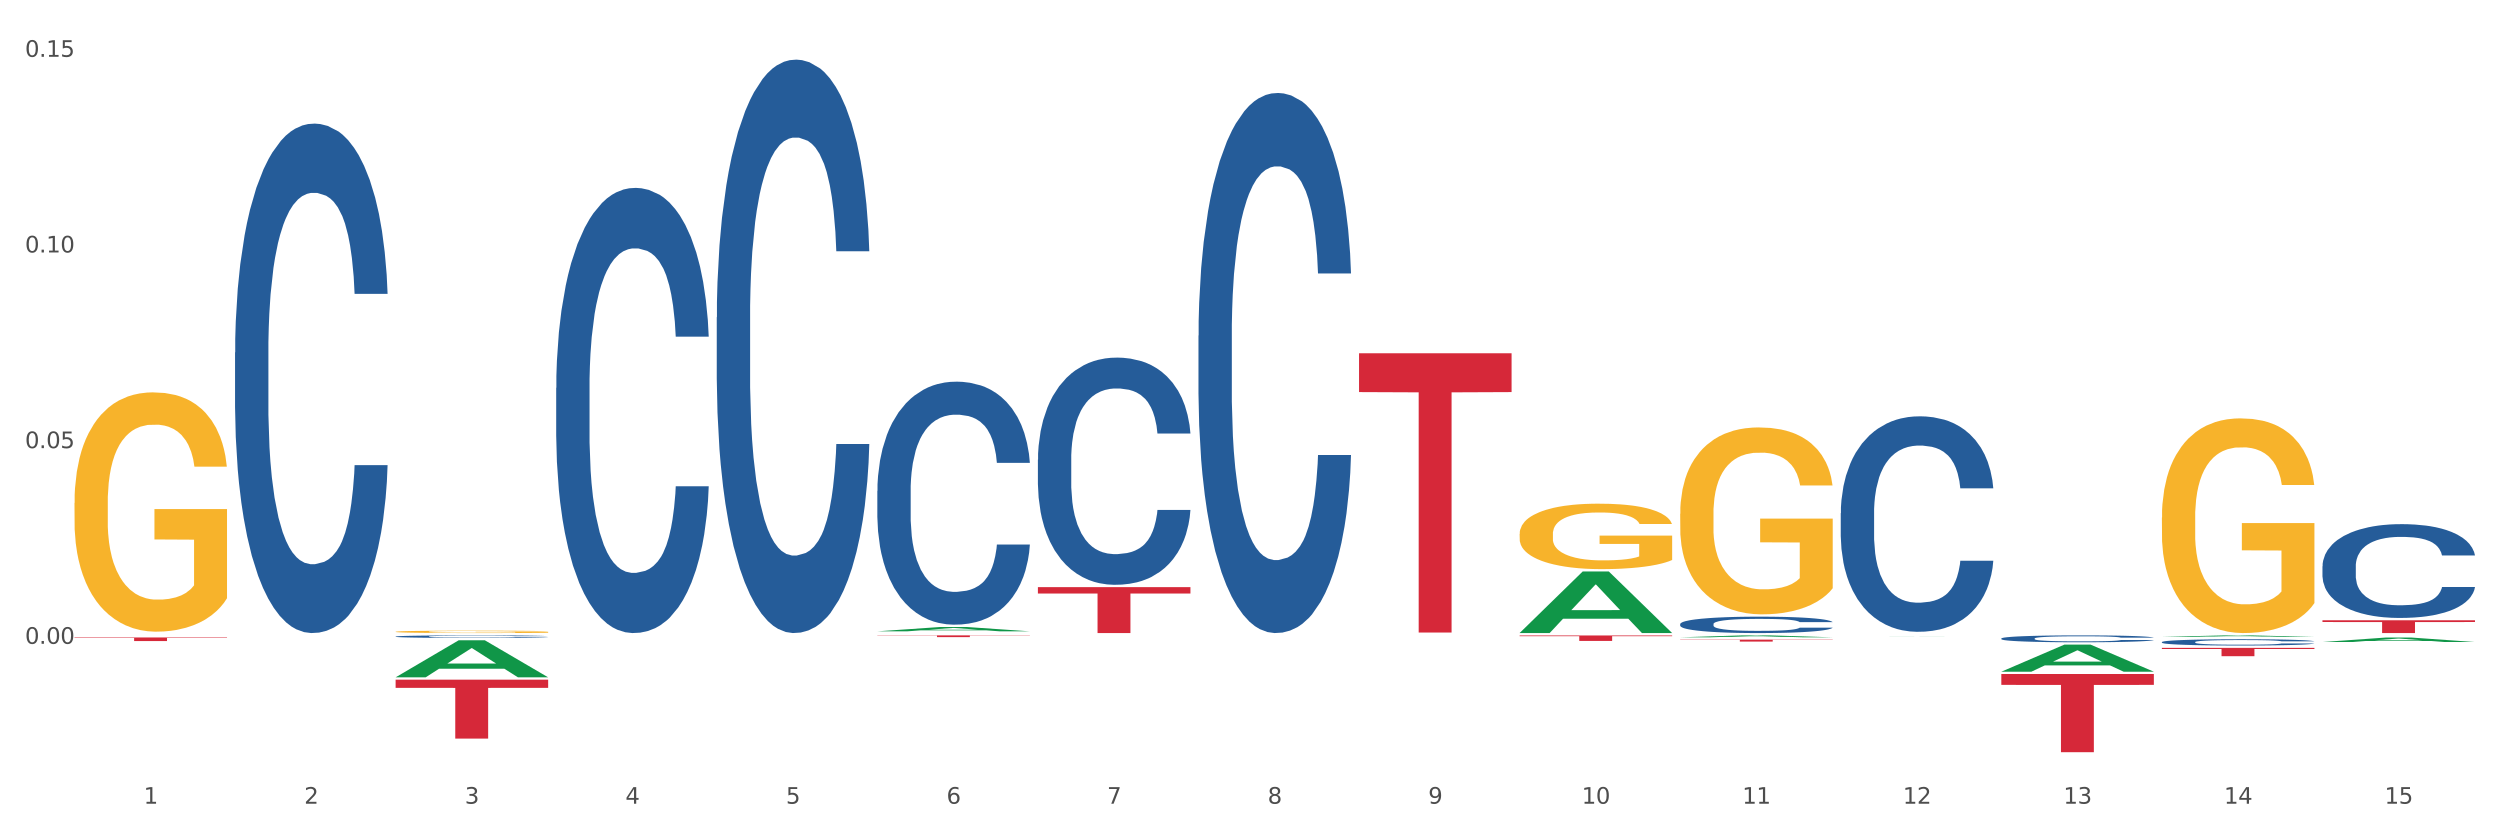
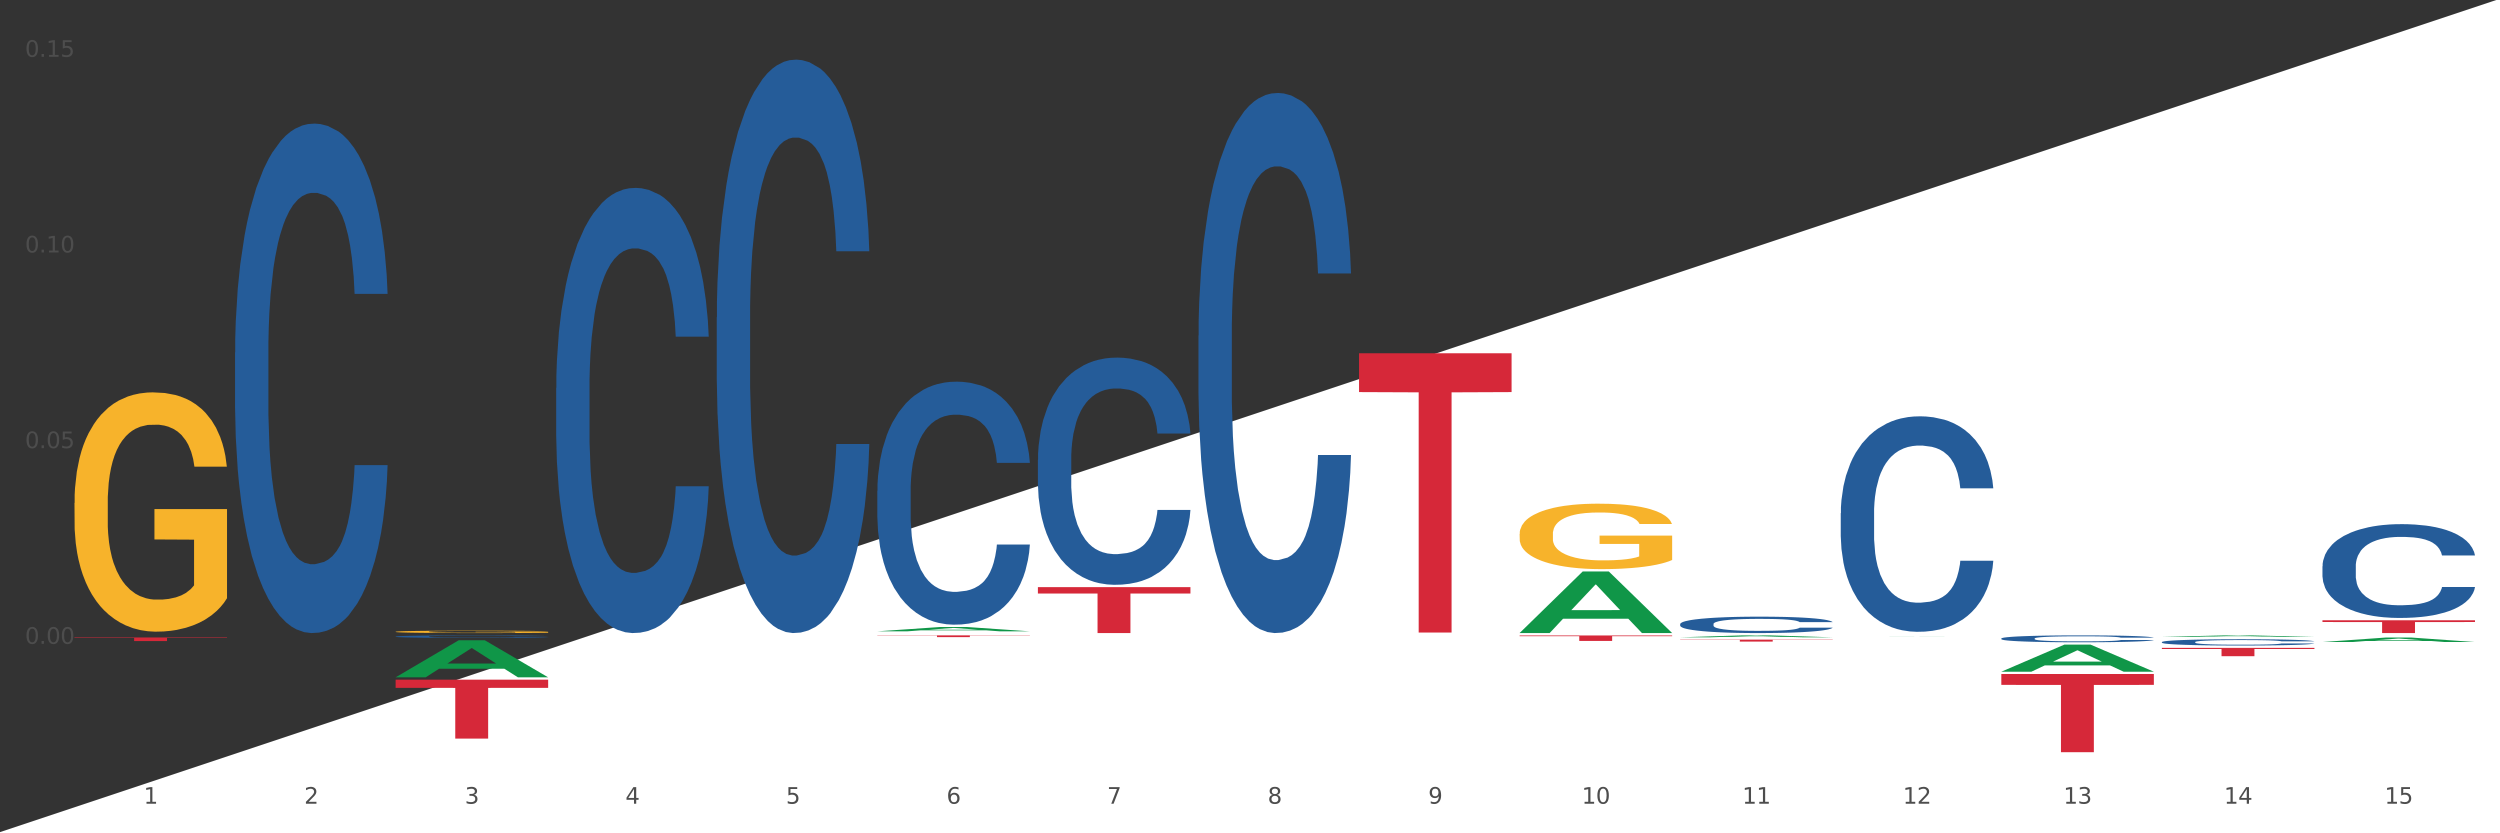
<svg xmlns="http://www.w3.org/2000/svg" xmlns:xlink="http://www.w3.org/1999/xlink" width="1080pt" height="360pt" viewBox="0 0 1080 360" version="1.1">
  <rect x="0" y="0" width="1080" height="360" fill="#333333" stroke="none" />
  <defs>
    <style type="text/css">*{stroke-linejoin: round; stroke-linecap: butt}</style>
  </defs>
  <g id="figure_1">
    <g id="patch_1">
-       <path d="M 0 360  L 1080 360  L 1080 0  L 0 0  z " style="fill: #ffffff; stroke: #ffffff; stroke-linejoin: miter" />
+       <path d="M 0 360  L 1080 360  L 1080 0  z " style="fill: #ffffff; stroke: #ffffff; stroke-linejoin: miter" />
    </g>
    <g id="axes_1">
      <g id="matplotlib.axis_1">
        <g id="xtick_1">
          <g id="text_1">
            <g style="fill: #4d4d4d" transform="translate(62.07 347.204) scale(0.096 -0.096)">
              <defs>
                <path id="DejaVuSans-31" d="M 794 531  L 1825 531  L 1825 4091  L 703 3866  L 703 4441  L 1819 4666  L 2450 4666  L 2450 531  L 3481 531  L 3481 0  L 794 0  L 794 531  z " transform="scale(0.016)" />
              </defs>
              <use xlink:href="#DejaVuSans-31" />
            </g>
          </g>
        </g>
        <g id="xtick_2">
          <g id="text_2">
            <g style="fill: #4d4d4d" transform="translate(131.436 347.204) scale(0.096 -0.096)">
              <defs>
                <path id="DejaVuSans-32" d="M 1228 531  L 3431 531  L 3431 0  L 469 0  L 469 531  Q 828 903 1448 1529  Q 2069 2156 2228 2338  Q 2531 2678 2651 2914  Q 2772 3150 2772 3378  Q 2772 3750 2511 3984  Q 2250 4219 1831 4219  Q 1534 4219 1204 4116  Q 875 4013 500 3803  L 500 4441  Q 881 4594 1212 4672  Q 1544 4750 1819 4750  Q 2544 4750 2975 4387  Q 3406 4025 3406 3419  Q 3406 3131 3298 2873  Q 3191 2616 2906 2266  Q 2828 2175 2409 1742  Q 1991 1309 1228 531  z " transform="scale(0.016)" />
              </defs>
              <use xlink:href="#DejaVuSans-32" />
            </g>
          </g>
        </g>
        <g id="xtick_3">
          <g id="text_3">
            <g style="fill: #4d4d4d" transform="translate(200.802 347.204) scale(0.096 -0.096)">
              <defs>
                <path id="DejaVuSans-33" d="M 2597 2516  Q 3050 2419 3304 2112  Q 3559 1806 3559 1356  Q 3559 666 3084 287  Q 2609 -91 1734 -91  Q 1441 -91 1130 -33  Q 819 25 488 141  L 488 750  Q 750 597 1062 519  Q 1375 441 1716 441  Q 2309 441 2620 675  Q 2931 909 2931 1356  Q 2931 1769 2642 2001  Q 2353 2234 1838 2234  L 1294 2234  L 1294 2753  L 1863 2753  Q 2328 2753 2575 2939  Q 2822 3125 2822 3475  Q 2822 3834 2567 4026  Q 2313 4219 1838 4219  Q 1578 4219 1281 4162  Q 984 4106 628 3988  L 628 4550  Q 988 4650 1302 4700  Q 1616 4750 1894 4750  Q 2613 4750 3031 4423  Q 3450 4097 3450 3541  Q 3450 3153 3228 2886  Q 3006 2619 2597 2516  z " transform="scale(0.016)" />
              </defs>
              <use xlink:href="#DejaVuSans-33" />
            </g>
          </g>
        </g>
        <g id="xtick_4">
          <g id="text_4">
            <g style="fill: #4d4d4d" transform="translate(270.169 347.204) scale(0.096 -0.096)">
              <defs>
                <path id="DejaVuSans-34" d="M 2419 4116  L 825 1625  L 2419 1625  L 2419 4116  z M 2253 4666  L 3047 4666  L 3047 1625  L 3713 1625  L 3713 1100  L 3047 1100  L 3047 0  L 2419 0  L 2419 1100  L 313 1100  L 313 1709  L 2253 4666  z " transform="scale(0.016)" />
              </defs>
              <use xlink:href="#DejaVuSans-34" />
            </g>
          </g>
        </g>
        <g id="xtick_5">
          <g id="text_5">
            <g style="fill: #4d4d4d" transform="translate(339.535 347.204) scale(0.096 -0.096)">
              <defs>
                <path id="DejaVuSans-35" d="M 691 4666  L 3169 4666  L 3169 4134  L 1269 4134  L 1269 2991  Q 1406 3038 1543 3061  Q 1681 3084 1819 3084  Q 2600 3084 3056 2656  Q 3513 2228 3513 1497  Q 3513 744 3044 326  Q 2575 -91 1722 -91  Q 1428 -91 1123 -41  Q 819 9 494 109  L 494 744  Q 775 591 1075 516  Q 1375 441 1709 441  Q 2250 441 2565 725  Q 2881 1009 2881 1497  Q 2881 1984 2565 2268  Q 2250 2553 1709 2553  Q 1456 2553 1204 2497  Q 953 2441 691 2322  L 691 4666  z " transform="scale(0.016)" />
              </defs>
              <use xlink:href="#DejaVuSans-35" />
            </g>
          </g>
        </g>
        <g id="xtick_6">
          <g id="text_6">
            <g style="fill: #4d4d4d" transform="translate(408.901 347.204) scale(0.096 -0.096)">
              <defs>
                <path id="DejaVuSans-36" d="M 2113 2584  Q 1688 2584 1439 2293  Q 1191 2003 1191 1497  Q 1191 994 1439 701  Q 1688 409 2113 409  Q 2538 409 2786 701  Q 3034 994 3034 1497  Q 3034 2003 2786 2293  Q 2538 2584 2113 2584  z M 3366 4563  L 3366 3988  Q 3128 4100 2886 4159  Q 2644 4219 2406 4219  Q 1781 4219 1451 3797  Q 1122 3375 1075 2522  Q 1259 2794 1537 2939  Q 1816 3084 2150 3084  Q 2853 3084 3261 2657  Q 3669 2231 3669 1497  Q 3669 778 3244 343  Q 2819 -91 2113 -91  Q 1303 -91 875 529  Q 447 1150 447 2328  Q 447 3434 972 4092  Q 1497 4750 2381 4750  Q 2619 4750 2861 4703  Q 3103 4656 3366 4563  z " transform="scale(0.016)" />
              </defs>
              <use xlink:href="#DejaVuSans-36" />
            </g>
          </g>
        </g>
        <g id="xtick_7">
          <g id="text_7">
            <g style="fill: #4d4d4d" transform="translate(478.267 347.204) scale(0.096 -0.096)">
              <defs>
                <path id="DejaVuSans-37" d="M 525 4666  L 3525 4666  L 3525 4397  L 1831 0  L 1172 0  L 2766 4134  L 525 4134  L 525 4666  z " transform="scale(0.016)" />
              </defs>
              <use xlink:href="#DejaVuSans-37" />
            </g>
          </g>
        </g>
        <g id="xtick_8">
          <g id="text_8">
            <g style="fill: #4d4d4d" transform="translate(547.634 347.204) scale(0.096 -0.096)">
              <defs>
                <path id="DejaVuSans-38" d="M 2034 2216  Q 1584 2216 1326 1975  Q 1069 1734 1069 1313  Q 1069 891 1326 650  Q 1584 409 2034 409  Q 2484 409 2743 651  Q 3003 894 3003 1313  Q 3003 1734 2745 1975  Q 2488 2216 2034 2216  z M 1403 2484  Q 997 2584 770 2862  Q 544 3141 544 3541  Q 544 4100 942 4425  Q 1341 4750 2034 4750  Q 2731 4750 3128 4425  Q 3525 4100 3525 3541  Q 3525 3141 3298 2862  Q 3072 2584 2669 2484  Q 3125 2378 3379 2068  Q 3634 1759 3634 1313  Q 3634 634 3220 271  Q 2806 -91 2034 -91  Q 1263 -91 848 271  Q 434 634 434 1313  Q 434 1759 690 2068  Q 947 2378 1403 2484  z M 1172 3481  Q 1172 3119 1398 2916  Q 1625 2713 2034 2713  Q 2441 2713 2670 2916  Q 2900 3119 2900 3481  Q 2900 3844 2670 4047  Q 2441 4250 2034 4250  Q 1625 4250 1398 4047  Q 1172 3844 1172 3481  z " transform="scale(0.016)" />
              </defs>
              <use xlink:href="#DejaVuSans-38" />
            </g>
          </g>
        </g>
        <g id="xtick_9">
          <g id="text_9">
            <g style="fill: #4d4d4d" transform="translate(617 347.204) scale(0.096 -0.096)">
              <defs>
                <path id="DejaVuSans-39" d="M 703 97  L 703 672  Q 941 559 1184 500  Q 1428 441 1663 441  Q 2288 441 2617 861  Q 2947 1281 2994 2138  Q 2813 1869 2534 1725  Q 2256 1581 1919 1581  Q 1219 1581 811 2004  Q 403 2428 403 3163  Q 403 3881 828 4315  Q 1253 4750 1959 4750  Q 2769 4750 3195 4129  Q 3622 3509 3622 2328  Q 3622 1225 3098 567  Q 2575 -91 1691 -91  Q 1453 -91 1209 -44  Q 966 3 703 97  z M 1959 2075  Q 2384 2075 2632 2365  Q 2881 2656 2881 3163  Q 2881 3666 2632 3958  Q 2384 4250 1959 4250  Q 1534 4250 1286 3958  Q 1038 3666 1038 3163  Q 1038 2656 1286 2365  Q 1534 2075 1959 2075  z " transform="scale(0.016)" />
              </defs>
              <use xlink:href="#DejaVuSans-39" />
            </g>
          </g>
        </g>
        <g id="xtick_10">
          <g id="text_10">
            <g style="fill: #4d4d4d" transform="translate(683.312 347.204) scale(0.096 -0.096)">
              <defs>
                <path id="DejaVuSans-30" d="M 2034 4250  Q 1547 4250 1301 3770  Q 1056 3291 1056 2328  Q 1056 1369 1301 889  Q 1547 409 2034 409  Q 2525 409 2770 889  Q 3016 1369 3016 2328  Q 3016 3291 2770 3770  Q 2525 4250 2034 4250  z M 2034 4750  Q 2819 4750 3233 4129  Q 3647 3509 3647 2328  Q 3647 1150 3233 529  Q 2819 -91 2034 -91  Q 1250 -91 836 529  Q 422 1150 422 2328  Q 422 3509 836 4129  Q 1250 4750 2034 4750  z " transform="scale(0.016)" />
              </defs>
              <use xlink:href="#DejaVuSans-31" />
              <use xlink:href="#DejaVuSans-30" transform="translate(63.623 0)" />
            </g>
          </g>
        </g>
        <g id="xtick_11">
          <g id="text_11">
            <g style="fill: #4d4d4d" transform="translate(752.678 347.204) scale(0.096 -0.096)">
              <use xlink:href="#DejaVuSans-31" />
              <use xlink:href="#DejaVuSans-31" transform="translate(63.623 0)" />
            </g>
          </g>
        </g>
        <g id="xtick_12">
          <g id="text_12">
            <g style="fill: #4d4d4d" transform="translate(822.044 347.204) scale(0.096 -0.096)">
              <use xlink:href="#DejaVuSans-31" />
              <use xlink:href="#DejaVuSans-32" transform="translate(63.623 0)" />
            </g>
          </g>
        </g>
        <g id="xtick_13">
          <g id="text_13">
            <g style="fill: #4d4d4d" transform="translate(891.411 347.204) scale(0.096 -0.096)">
              <use xlink:href="#DejaVuSans-31" />
              <use xlink:href="#DejaVuSans-33" transform="translate(63.623 0)" />
            </g>
          </g>
        </g>
        <g id="xtick_14">
          <g id="text_14">
            <g style="fill: #4d4d4d" transform="translate(960.777 347.204) scale(0.096 -0.096)">
              <use xlink:href="#DejaVuSans-31" />
              <use xlink:href="#DejaVuSans-34" transform="translate(63.623 0)" />
            </g>
          </g>
        </g>
        <g id="xtick_15">
          <g id="text_15">
            <g style="fill: #4d4d4d" transform="translate(1030.143 347.204) scale(0.096 -0.096)">
              <use xlink:href="#DejaVuSans-31" />
              <use xlink:href="#DejaVuSans-35" transform="translate(63.623 0)" />
            </g>
          </g>
        </g>
        <g id="xtick_16" />
        <g id="xtick_17" />
        <g id="xtick_18" />
        <g id="xtick_19" />
        <g id="xtick_20" />
        <g id="xtick_21" />
        <g id="xtick_22" />
        <g id="xtick_23" />
        <g id="xtick_24" />
        <g id="xtick_25" />
        <g id="xtick_26" />
        <g id="xtick_27" />
        <g id="xtick_28" />
        <g id="xtick_29" />
      </g>
      <g id="matplotlib.axis_2">
        <g id="ytick_1">
          <g id="text_16">
            <g style="fill: #4d4d4d" transform="translate(10.8 278.125) scale(0.096 -0.096)">
              <defs>
                <path id="DejaVuSans-2e" d="M 684 794  L 1344 794  L 1344 0  L 684 0  L 684 794  z " transform="scale(0.016)" />
              </defs>
              <use xlink:href="#DejaVuSans-30" />
              <use xlink:href="#DejaVuSans-2e" transform="translate(63.623 0)" />
              <use xlink:href="#DejaVuSans-30" transform="translate(95.41 0)" />
              <use xlink:href="#DejaVuSans-30" transform="translate(159.033 0)" />
            </g>
          </g>
        </g>
        <g id="ytick_2">
          <g id="text_17">
            <g style="fill: #4d4d4d" transform="translate(10.8 193.599) scale(0.096 -0.096)">
              <use xlink:href="#DejaVuSans-30" />
              <use xlink:href="#DejaVuSans-2e" transform="translate(63.623 0)" />
              <use xlink:href="#DejaVuSans-30" transform="translate(95.41 0)" />
              <use xlink:href="#DejaVuSans-35" transform="translate(159.033 0)" />
            </g>
          </g>
        </g>
        <g id="ytick_3">
          <g id="text_18">
            <g style="fill: #4d4d4d" transform="translate(10.8 109.073) scale(0.096 -0.096)">
              <use xlink:href="#DejaVuSans-30" />
              <use xlink:href="#DejaVuSans-2e" transform="translate(63.623 0)" />
              <use xlink:href="#DejaVuSans-31" transform="translate(95.41 0)" />
              <use xlink:href="#DejaVuSans-30" transform="translate(159.033 0)" />
            </g>
          </g>
        </g>
        <g id="ytick_4">
          <g id="text_19">
            <g style="fill: #4d4d4d" transform="translate(10.8 24.546) scale(0.096 -0.096)">
              <use xlink:href="#DejaVuSans-30" />
              <use xlink:href="#DejaVuSans-2e" transform="translate(63.623 0)" />
              <use xlink:href="#DejaVuSans-31" transform="translate(95.41 0)" />
              <use xlink:href="#DejaVuSans-35" transform="translate(159.033 0)" />
            </g>
          </g>
        </g>
        <g id="ytick_5" />
        <g id="ytick_6" />
        <g id="ytick_7" />
        <g id="ytick_8" />
      </g>
      <g id="PolyCollection_1">
        <path d="M 170.907 292.584  L 170.975 292.569  L 198.15 276.601  L 209.427 276.586  L 236.805 292.614  L 223.762 292.614  L 217.851 288.882  L 189.794 288.882  L 189.59 288.942  L 183.883 292.614  L 170.907 292.614  L 170.907 292.584  L 193.326 286.655  L 214.319 286.64  L 203.924 280.003  L 203.788 279.972  L 203.653 280.018  L 193.258 286.64  L 193.326 286.655  L 170.907 292.584  z " clip-path="url(#p4935e156dd)" style="fill: #109648" />
        <path d="M 240.274 167.576  L 240.352 167.401  L 240.352 162.483  L 240.585 155.809  L 241.442 143.515  L 242.533 134.206  L 244.402 123.317  L 245.415 118.751  L 246.739 113.657  L 249.465 105.403  L 252.581 98.377  L 254.762 94.513  L 256.398 92.055  L 260.059 87.664  L 262.162 85.732  L 264.343 84.151  L 266.212 83.097  L 269.328 81.868  L 271.821 81.341  L 274.703 81.165  L 277.117 81.341  L 280.311 82.043  L 284.985 84.151  L 286.776 85.38  L 289.191 87.488  L 291.683 90.298  L 293.709 93.108  L 296.045 97.148  L 298.46 102.417  L 300.797 109.091  L 302.433 115.238  L 303.757 121.736  L 304.925 129.64  L 305.782 138.246  L 306.172 145.447  L 291.917 145.447  L 291.528 138.948  L 290.749 131.923  L 289.97 127.181  L 289.113 123.317  L 287.789 118.926  L 286.62 116.116  L 284.673 112.779  L 282.881 110.672  L 281.401 109.442  L 279.61 108.388  L 275.793 107.335  L 273.067 107.335  L 271.353 107.686  L 269.25 108.564  L 267.458 109.793  L 265.355 111.901  L 263.72 114.184  L 262.084 117.17  L 261.149 119.278  L 259.747 123.141  L 258.812 126.303  L 257.566 131.747  L 256.865 135.611  L 255.619 145.622  L 255.073 152.999  L 254.84 158.092  L 254.684 163.713  L 254.684 191.111  L 255.151 203.405  L 255.541 208.674  L 256.164 214.646  L 257.332 222.374  L 259.046 229.926  L 260.838 235.37  L 262.318 238.708  L 263.72 241.166  L 265.122 243.098  L 266.835 244.855  L 268.237 245.908  L 270.341 246.962  L 272.833 247.489  L 274.78 247.489  L 278.753 246.611  L 280.545 245.733  L 282.258 244.503  L 284.128 242.571  L 285.608 240.464  L 286.465 238.883  L 287.867 235.546  L 288.957 232.033  L 289.892 227.994  L 290.515 224.481  L 291.216 219.212  L 291.761 213.241  L 291.917 210.079  L 306.172 210.079  L 305.86 216.402  L 305.315 222.549  L 304.224 230.804  L 303.367 235.546  L 302.043 241.342  L 300.641 246.26  L 298.694 251.704  L 296.902 255.744  L 295.033 259.256  L 293.008 262.418  L 289.347 266.809  L 288.022 268.038  L 285.218 270.146  L 283.037 271.375  L 279.844 272.605  L 276.572 273.307  L 273.145 273.483  L 270.107 273.131  L 266.757 272.078  L 264.654 271.024  L 262.318 269.443  L 259.591 266.984  L 257.021 263.999  L 254.606 260.486  L 252.347 256.446  L 250.244 251.88  L 247.518 244.328  L 245.493 236.951  L 244.013 230.102  L 243 224.306  L 241.987 216.929  L 241.442 211.836  L 240.585 199.541  L 240.274 188.125  L 240.274 167.576  z " clip-path="url(#p4935e156dd)" style="fill: #255c99" />
        <path d="M 309.64 137.065  L 309.718 136.839  L 309.718 130.505  L 309.951 121.908  L 310.808 106.072  L 311.899 94.081  L 313.768 80.055  L 314.781 74.173  L 316.105 67.612  L 318.831 56.979  L 321.947 47.93  L 324.128 42.953  L 325.764 39.786  L 329.425 34.13  L 331.528 31.642  L 333.709 29.605  L 335.578 28.248  L 338.694 26.664  L 341.187 25.986  L 344.069 25.759  L 346.484 25.986  L 349.677 26.891  L 354.351 29.605  L 356.142 31.189  L 358.557 33.904  L 361.05 37.524  L 363.075 41.143  L 365.412 46.347  L 367.826 53.133  L 370.163 61.73  L 371.799 69.648  L 373.123 78.019  L 374.291 88.199  L 375.148 99.285  L 375.538 108.56  L 361.283 108.56  L 360.894 100.19  L 360.115 91.14  L 359.336 85.032  L 358.479 80.055  L 357.155 74.399  L 355.987 70.78  L 354.039 66.481  L 352.248 63.766  L 350.768 62.183  L 348.976 60.825  L 345.159 59.468  L 342.433 59.468  L 340.719 59.92  L 338.616 61.052  L 336.825 62.635  L 334.722 65.35  L 333.086 68.291  L 331.45 72.137  L 330.515 74.852  L 329.113 79.829  L 328.179 83.901  L 326.932 90.914  L 326.231 95.891  L 324.985 108.786  L 324.44 118.288  L 324.206 124.849  L 324.05 132.088  L 324.05 167.38  L 324.518 183.216  L 324.907 190.003  L 325.53 197.695  L 326.699 207.649  L 328.412 217.377  L 330.204 224.391  L 331.684 228.689  L 333.086 231.856  L 334.488 234.345  L 336.202 236.607  L 337.604 237.964  L 339.707 239.322  L 342.199 240  L 344.147 240  L 348.119 238.869  L 349.911 237.738  L 351.624 236.155  L 353.494 233.666  L 354.974 230.951  L 355.831 228.915  L 357.233 224.617  L 358.323 220.092  L 359.258 214.889  L 359.881 210.364  L 360.582 203.577  L 361.127 195.885  L 361.283 191.813  L 375.538 191.813  L 375.226 199.958  L 374.681 207.876  L 373.59 218.509  L 372.734 224.617  L 371.409 232.082  L 370.007 238.417  L 368.06 245.43  L 366.268 250.633  L 364.399 255.158  L 362.374 259.23  L 358.713 264.886  L 357.389 266.47  L 354.584 269.184  L 352.403 270.768  L 349.21 272.352  L 345.938 273.256  L 342.511 273.483  L 339.473 273.03  L 336.124 271.673  L 334.021 270.315  L 331.684 268.279  L 328.957 265.112  L 326.387 261.266  L 323.972 256.742  L 321.713 251.538  L 319.61 245.656  L 316.884 235.928  L 314.859 226.427  L 313.379 217.604  L 312.366 210.138  L 311.354 200.636  L 310.808 194.076  L 309.951 178.239  L 309.64 163.534  L 309.64 137.065  z " clip-path="url(#p4935e156dd)" style="fill: #255c99" />
        <path d="M 32.175 217.271  L 32.253 217.177  L 32.253 213.778  L 32.408 210.851  L 33.186 203.77  L 34.353 197.916  L 35.209 194.8  L 36.065 192.251  L 37.076 189.701  L 38.321 187.058  L 40.578 183.187  L 41.978 181.204  L 43.69 179.127  L 46.802 176.105  L 49.058 174.406  L 51.392 172.99  L 55.204 171.29  L 57.694 170.535  L 60.339 169.968  L 63.529 169.59  L 65.941 169.496  L 71.231 169.779  L 75.744 170.629  L 77.922 171.29  L 80.723 172.423  L 82.201 173.178  L 84.613 174.689  L 87.103 176.672  L 88.815 178.371  L 91.382 181.582  L 93.327 184.792  L 95.116 188.757  L 96.05 191.495  L 96.75 194.045  L 97.373 196.972  L 97.995 201.598  L 83.991 201.598  L 83.446 198.294  L 82.59 195.178  L 81.346 192.156  L 80.256 190.268  L 78.389 187.908  L 76.677 186.397  L 74.888 185.264  L 72.71 184.32  L 70.998 183.848  L 68.586 183.47  L 63.84 183.564  L 60.65 184.32  L 58.472 185.264  L 57.071 186.114  L 55.827 187.058  L 54.426 188.38  L 52.792 190.362  L 51.625 192.156  L 50.458 194.422  L 49.525 196.688  L 48.669 199.332  L 47.969 202.165  L 47.424 205.092  L 46.957 208.679  L 46.568 214.628  L 46.568 227.563  L 46.724 230.49  L 47.113 234.361  L 47.58 237.288  L 48.358 240.782  L 49.058 243.142  L 50.381 246.541  L 51.859 249.374  L 53.026 251.167  L 54.193 252.678  L 56.216 254.755  L 58.472 256.455  L 60.417 257.493  L 63.062 258.438  L 64.852 258.815  L 66.408 259.004  L 70.22 259.004  L 72.943 258.721  L 75.977 258.06  L 78.311 257.21  L 80.256 256.172  L 82.435 254.472  L 83.835 252.867  L 83.835 233.134  L 66.719 233.039  L 66.719 219.915  L 98.073 219.915  L 98.073 258.438  L 96.75 260.42  L 95.272 262.214  L 93.716 263.819  L 91.382 265.802  L 88.581 267.691  L 86.091 269.012  L 83.446 270.145  L 80.334 271.184  L 76.288 272.128  L 73.799 272.506  L 70.687 272.789  L 67.03 272.884  L 63.84 272.695  L 60.728 272.223  L 57.461 271.373  L 54.271 270.145  L 51.859 268.918  L 49.447 267.407  L 46.879 265.425  L 44.857 263.536  L 43.301 261.837  L 41.589 259.665  L 39.722 256.833  L 38.321 254.283  L 37.076 251.64  L 35.754 248.241  L 34.82 245.314  L 33.887 241.631  L 33.342 238.893  L 32.72 234.644  L 32.253 228.696  L 32.175 217.271  z " clip-path="url(#p4935e156dd)" style="fill: #f7b32b" />
        <path d="M 448.372 198.586  L 448.45 198.496  L 448.45 195.986  L 448.684 192.58  L 449.541 186.305  L 450.631 181.554  L 452.501 175.996  L 453.513 173.666  L 454.837 171.066  L 457.564 166.853  L 460.679 163.267  L 462.861 161.295  L 464.496 160.04  L 468.157 157.799  L 470.26 156.813  L 472.441 156.006  L 474.311 155.468  L 477.427 154.841  L 479.919 154.572  L 482.801 154.482  L 485.216 154.572  L 488.41 154.931  L 493.083 156.006  L 494.875 156.634  L 497.289 157.709  L 499.782 159.144  L 501.807 160.578  L 504.144 162.64  L 506.559 165.329  L 508.896 168.735  L 510.531 171.873  L 511.856 175.19  L 513.024 179.223  L 513.881 183.616  L 514.27 187.291  L 500.016 187.291  L 499.626 183.974  L 498.847 180.389  L 498.068 177.968  L 497.212 175.996  L 495.887 173.755  L 494.719 172.321  L 492.772 170.618  L 490.98 169.542  L 489.5 168.915  L 487.709 168.377  L 483.892 167.839  L 481.165 167.839  L 479.452 168.018  L 477.349 168.466  L 475.557 169.094  L 473.454 170.17  L 471.818 171.335  L 470.183 172.859  L 469.248 173.935  L 467.846 175.907  L 466.911 177.52  L 465.665 180.299  L 464.964 182.271  L 463.717 187.381  L 463.172 191.146  L 462.938 193.745  L 462.783 196.614  L 462.783 210.598  L 463.25 216.873  L 463.639 219.562  L 464.263 222.61  L 465.431 226.554  L 467.145 230.409  L 468.936 233.187  L 470.416 234.891  L 471.818 236.146  L 473.22 237.132  L 474.934 238.028  L 476.336 238.566  L 478.439 239.104  L 480.932 239.373  L 482.879 239.373  L 486.852 238.925  L 488.643 238.476  L 490.357 237.849  L 492.226 236.863  L 493.706 235.787  L 494.563 234.98  L 495.965 233.277  L 497.056 231.484  L 497.99 229.423  L 498.614 227.63  L 499.315 224.94  L 499.86 221.893  L 500.016 220.279  L 514.27 220.279  L 513.959 223.506  L 513.413 226.644  L 512.323 230.857  L 511.466 233.277  L 510.142 236.235  L 508.74 238.745  L 506.792 241.524  L 505.001 243.586  L 503.131 245.379  L 501.106 246.992  L 497.445 249.233  L 496.121 249.861  L 493.317 250.936  L 491.136 251.564  L 487.942 252.191  L 484.671 252.55  L 481.243 252.64  L 478.206 252.46  L 474.856 251.923  L 472.753 251.385  L 470.416 250.578  L 467.69 249.323  L 465.119 247.799  L 462.705 246.006  L 460.446 243.944  L 458.343 241.614  L 455.616 237.759  L 453.591 233.994  L 452.111 230.498  L 451.099 227.54  L 450.086 223.775  L 449.541 221.176  L 448.684 214.901  L 448.372 209.074  L 448.372 198.586  z " clip-path="url(#p4935e156dd)" style="fill: #255c99" />
        <path d="M 517.739 144.997  L 517.816 144.784  L 517.816 138.818  L 518.05 130.721  L 518.907 115.806  L 519.997 104.513  L 521.867 91.302  L 522.88 85.762  L 524.204 79.583  L 526.93 69.568  L 530.046 61.045  L 532.227 56.357  L 533.863 53.374  L 537.523 48.047  L 539.627 45.704  L 541.808 43.786  L 543.677 42.507  L 546.793 41.016  L 549.285 40.377  L 552.167 40.164  L 554.582 40.377  L 557.776 41.229  L 562.449 43.786  L 564.241 45.277  L 566.656 47.834  L 569.148 51.244  L 571.173 54.653  L 573.51 59.554  L 575.925 65.946  L 578.262 74.043  L 579.898 81.5  L 581.222 89.384  L 582.39 98.973  L 583.247 109.414  L 583.636 118.15  L 569.382 118.15  L 568.992 110.266  L 568.214 101.743  L 567.435 95.99  L 566.578 91.302  L 565.254 85.975  L 564.085 82.566  L 562.138 78.517  L 560.346 75.96  L 558.866 74.469  L 557.075 73.19  L 553.258 71.912  L 550.532 71.912  L 548.818 72.338  L 546.715 73.404  L 544.923 74.895  L 542.82 77.452  L 541.184 80.222  L 539.549 83.844  L 538.614 86.401  L 537.212 91.089  L 536.277 94.924  L 535.031 101.53  L 534.33 106.217  L 533.084 118.363  L 532.538 127.312  L 532.305 133.491  L 532.149 140.31  L 532.149 173.55  L 532.616 188.465  L 533.006 194.857  L 533.629 202.102  L 534.797 211.477  L 536.511 220.64  L 538.302 227.245  L 539.782 231.293  L 541.184 234.277  L 542.587 236.62  L 544.3 238.751  L 545.702 240.03  L 547.805 241.308  L 550.298 241.947  L 552.245 241.947  L 556.218 240.882  L 558.009 239.817  L 559.723 238.325  L 561.593 235.981  L 563.073 233.424  L 563.929 231.507  L 565.331 227.458  L 566.422 223.197  L 567.357 218.296  L 567.98 214.034  L 568.681 207.642  L 569.226 200.397  L 569.382 196.562  L 583.636 196.562  L 583.325 204.233  L 582.78 211.69  L 581.689 221.705  L 580.832 227.458  L 579.508 234.49  L 578.106 240.456  L 576.159 247.061  L 574.367 251.962  L 572.498 256.223  L 570.472 260.059  L 566.811 265.386  L 565.487 266.877  L 562.683 269.434  L 560.502 270.926  L 557.308 272.417  L 554.037 273.27  L 550.61 273.483  L 547.572 273.057  L 544.222 271.778  L 542.119 270.5  L 539.782 268.582  L 537.056 265.599  L 534.486 261.977  L 532.071 257.715  L 529.812 252.814  L 527.709 247.274  L 524.983 238.112  L 522.957 229.163  L 521.477 220.853  L 520.465 213.821  L 519.452 204.872  L 518.907 198.693  L 518.05 183.777  L 517.739 169.927  L 517.739 144.997  z " clip-path="url(#p4935e156dd)" style="fill: #255c99" />
        <path d="M 725.837 269.581  L 725.915 269.574  L 725.915 269.393  L 726.149 269.147  L 727.006 268.694  L 728.096 268.351  L 729.966 267.95  L 730.978 267.782  L 732.302 267.594  L 735.029 267.29  L 738.144 267.031  L 740.325 266.889  L 741.961 266.798  L 745.622 266.636  L 747.725 266.565  L 749.906 266.507  L 751.776 266.468  L 754.891 266.423  L 757.384 266.404  L 760.266 266.397  L 762.681 266.404  L 765.874 266.429  L 770.548 266.507  L 772.34 266.552  L 774.754 266.63  L 777.247 266.734  L 779.272 266.837  L 781.609 266.986  L 784.024 267.18  L 786.36 267.426  L 787.996 267.652  L 789.32 267.892  L 790.489 268.183  L 791.346 268.5  L 791.735 268.765  L 777.481 268.765  L 777.091 268.526  L 776.312 268.267  L 775.533 268.092  L 774.676 267.95  L 773.352 267.788  L 772.184 267.685  L 770.237 267.562  L 768.445 267.484  L 766.965 267.439  L 765.173 267.4  L 761.357 267.361  L 758.63 267.361  L 756.917 267.374  L 754.814 267.407  L 753.022 267.452  L 750.919 267.529  L 749.283 267.614  L 747.647 267.724  L 746.713 267.801  L 745.311 267.944  L 744.376 268.06  L 743.13 268.261  L 742.429 268.403  L 741.182 268.772  L 740.637 269.044  L 740.403 269.231  L 740.248 269.438  L 740.248 270.448  L 740.715 270.901  L 741.104 271.095  L 741.727 271.315  L 742.896 271.6  L 744.61 271.878  L 746.401 272.079  L 747.881 272.201  L 749.283 272.292  L 750.685 272.363  L 752.399 272.428  L 753.801 272.467  L 755.904 272.506  L 758.397 272.525  L 760.344 272.525  L 764.317 272.493  L 766.108 272.46  L 767.822 272.415  L 769.691 272.344  L 771.171 272.266  L 772.028 272.208  L 773.43 272.085  L 774.521 271.956  L 775.455 271.807  L 776.079 271.677  L 776.78 271.483  L 777.325 271.263  L 777.481 271.147  L 791.735 271.147  L 791.424 271.38  L 790.878 271.606  L 789.788 271.91  L 788.931 272.085  L 787.607 272.299  L 786.205 272.48  L 784.257 272.68  L 782.466 272.829  L 780.596 272.959  L 778.571 273.075  L 774.91 273.237  L 773.586 273.282  L 770.782 273.36  L 768.601 273.405  L 765.407 273.45  L 762.136 273.476  L 758.708 273.483  L 755.67 273.47  L 752.321 273.431  L 750.218 273.392  L 747.881 273.334  L 745.155 273.243  L 742.584 273.133  L 740.17 273.004  L 737.911 272.855  L 735.808 272.687  L 733.081 272.409  L 731.056 272.137  L 729.576 271.884  L 728.563 271.671  L 727.551 271.399  L 727.006 271.211  L 726.149 270.758  L 725.837 270.338  L 725.837 269.581  z " clip-path="url(#p4935e156dd)" style="fill: #255c99" />
        <path d="M 795.203 221.676  L 795.281 221.591  L 795.281 219.21  L 795.515 215.979  L 796.372 210.028  L 797.462 205.522  L 799.332 200.251  L 800.344 198.04  L 801.669 195.575  L 804.395 191.579  L 807.511 188.178  L 809.692 186.308  L 811.327 185.117  L 814.988 182.992  L 817.092 182.057  L 819.273 181.292  L 821.142 180.781  L 824.258 180.186  L 826.75 179.931  L 829.632 179.846  L 832.047 179.931  L 835.241 180.271  L 839.914 181.292  L 841.706 181.887  L 844.121 182.907  L 846.613 184.267  L 848.638 185.628  L 850.975 187.583  L 853.39 190.134  L 855.727 193.364  L 857.362 196.34  L 858.687 199.486  L 859.855 203.312  L 860.712 207.477  L 861.101 210.963  L 846.847 210.963  L 846.457 207.818  L 845.678 204.417  L 844.899 202.121  L 844.043 200.251  L 842.718 198.125  L 841.55 196.765  L 839.603 195.15  L 837.811 194.129  L 836.331 193.534  L 834.54 193.024  L 830.723 192.514  L 827.997 192.514  L 826.283 192.684  L 824.18 193.109  L 822.388 193.704  L 820.285 194.725  L 818.649 195.83  L 817.014 197.275  L 816.079 198.295  L 814.677 200.166  L 813.742 201.696  L 812.496 204.332  L 811.795 206.202  L 810.548 211.048  L 810.003 214.619  L 809.77 217.085  L 809.614 219.805  L 809.614 233.068  L 810.081 239.02  L 810.471 241.57  L 811.094 244.461  L 812.262 248.202  L 813.976 251.857  L 815.767 254.493  L 817.247 256.108  L 818.649 257.299  L 820.051 258.234  L 821.765 259.084  L 823.167 259.594  L 825.27 260.104  L 827.763 260.359  L 829.71 260.359  L 833.683 259.934  L 835.474 259.509  L 837.188 258.914  L 839.057 257.979  L 840.537 256.959  L 841.394 256.193  L 842.796 254.578  L 843.887 252.878  L 844.822 250.922  L 845.445 249.222  L 846.146 246.671  L 846.691 243.781  L 846.847 242.25  L 861.101 242.25  L 860.79 245.311  L 860.245 248.287  L 859.154 252.283  L 858.297 254.578  L 856.973 257.384  L 855.571 259.764  L 853.624 262.4  L 851.832 264.355  L 849.963 266.056  L 847.937 267.586  L 844.276 269.711  L 842.952 270.307  L 840.148 271.327  L 837.967 271.922  L 834.773 272.517  L 831.502 272.857  L 828.074 272.942  L 825.037 272.772  L 821.687 272.262  L 819.584 271.752  L 817.247 270.987  L 814.521 269.797  L 811.951 268.351  L 809.536 266.651  L 807.277 264.695  L 805.174 262.485  L 802.448 258.829  L 800.422 255.258  L 798.942 251.942  L 797.93 249.137  L 796.917 245.566  L 796.372 243.1  L 795.515 237.149  L 795.203 231.623  L 795.203 221.676  z " clip-path="url(#p4935e156dd)" style="fill: #255c99" />
        <path d="M 864.57 275.82  L 864.648 275.818  L 864.648 275.741  L 864.881 275.638  L 865.738 275.446  L 866.829 275.302  L 868.698 275.133  L 869.711 275.062  L 871.035 274.982  L 873.761 274.854  L 876.877 274.745  L 879.058 274.685  L 880.694 274.647  L 884.355 274.579  L 886.458 274.549  L 888.639 274.524  L 890.508 274.508  L 893.624 274.488  L 896.117 274.48  L 898.999 274.478  L 901.413 274.48  L 904.607 274.491  L 909.281 274.524  L 911.072 274.543  L 913.487 274.576  L 915.979 274.619  L 918.005 274.663  L 920.341 274.726  L 922.756 274.808  L 925.093 274.912  L 926.729 275.007  L 928.053 275.108  L 929.221 275.231  L 930.078 275.365  L 930.468 275.476  L 916.213 275.476  L 915.824 275.376  L 915.045 275.266  L 914.266 275.193  L 913.409 275.133  L 912.085 275.064  L 910.916 275.021  L 908.969 274.969  L 907.177 274.936  L 905.697 274.917  L 903.906 274.901  L 900.089 274.884  L 897.363 274.884  L 895.649 274.89  L 893.546 274.903  L 891.754 274.922  L 889.651 274.955  L 888.016 274.991  L 886.38 275.037  L 885.445 275.07  L 884.043 275.13  L 883.108 275.179  L 881.862 275.264  L 881.161 275.324  L 879.915 275.479  L 879.369 275.594  L 879.136 275.673  L 878.98 275.76  L 878.98 276.186  L 879.447 276.377  L 879.837 276.459  L 880.46 276.552  L 881.628 276.672  L 883.342 276.789  L 885.134 276.874  L 886.614 276.926  L 888.016 276.964  L 889.418 276.994  L 891.131 277.021  L 892.533 277.038  L 894.637 277.054  L 897.129 277.062  L 899.076 277.062  L 903.049 277.049  L 904.841 277.035  L 906.554 277.016  L 908.424 276.986  L 909.904 276.953  L 910.76 276.928  L 912.163 276.877  L 913.253 276.822  L 914.188 276.759  L 914.811 276.705  L 915.512 276.623  L 916.057 276.53  L 916.213 276.481  L 930.468 276.481  L 930.156 276.579  L 929.611 276.675  L 928.52 276.803  L 927.663 276.877  L 926.339 276.967  L 924.937 277.043  L 922.99 277.128  L 921.198 277.19  L 919.329 277.245  L 917.304 277.294  L 913.643 277.362  L 912.318 277.382  L 909.514 277.414  L 907.333 277.433  L 904.14 277.453  L 900.868 277.463  L 897.441 277.466  L 894.403 277.461  L 891.053 277.444  L 888.95 277.428  L 886.614 277.403  L 883.887 277.365  L 881.317 277.319  L 878.902 277.264  L 876.643 277.201  L 874.54 277.13  L 871.814 277.013  L 869.789 276.898  L 868.309 276.792  L 867.296 276.702  L 866.283 276.587  L 865.738 276.508  L 864.881 276.317  L 864.57 276.14  L 864.57 275.82  z " clip-path="url(#p4935e156dd)" style="fill: #255c99" />
        <path d="M 933.936 277.371  L 934.014 277.368  L 934.014 277.299  L 934.247 277.204  L 935.104 277.03  L 936.195 276.898  L 938.064 276.744  L 939.077 276.679  L 940.401 276.607  L 943.127 276.49  L 946.243 276.391  L 948.424 276.336  L 950.06 276.301  L 953.721 276.239  L 955.824 276.212  L 958.005 276.189  L 959.874 276.174  L 962.99 276.157  L 965.483 276.149  L 968.365 276.147  L 970.779 276.149  L 973.973 276.159  L 978.647 276.189  L 980.438 276.207  L 982.853 276.236  L 985.346 276.276  L 987.371 276.316  L 989.708 276.373  L 992.122 276.448  L 994.459 276.542  L 996.095 276.629  L 997.419 276.722  L 998.587 276.833  L 999.444 276.955  L 999.834 277.057  L 985.579 277.057  L 985.19 276.965  L 984.411 276.866  L 983.632 276.799  L 982.775 276.744  L 981.451 276.682  L 980.283 276.642  L 978.335 276.595  L 976.544 276.565  L 975.064 276.547  L 973.272 276.532  L 969.455 276.518  L 966.729 276.518  L 965.015 276.523  L 962.912 276.535  L 961.121 276.552  L 959.018 276.582  L 957.382 276.615  L 955.746 276.657  L 954.811 276.687  L 953.409 276.741  L 952.475 276.786  L 951.228 276.863  L 950.527 276.918  L 949.281 277.06  L 948.736 277.164  L 948.502 277.237  L 948.346 277.316  L 948.346 277.704  L 948.814 277.878  L 949.203 277.953  L 949.826 278.038  L 950.995 278.147  L 952.708 278.254  L 954.5 278.331  L 955.98 278.379  L 957.382 278.413  L 958.784 278.441  L 960.498 278.466  L 961.9 278.481  L 964.003 278.495  L 966.495 278.503  L 968.443 278.503  L 972.415 278.49  L 974.207 278.478  L 975.92 278.461  L 977.79 278.433  L 979.27 278.403  L 980.127 278.381  L 981.529 278.334  L 982.619 278.284  L 983.554 278.227  L 984.177 278.177  L 984.878 278.102  L 985.423 278.018  L 985.579 277.973  L 999.834 277.973  L 999.522 278.063  L 998.977 278.15  L 997.886 278.267  L 997.03 278.334  L 995.705 278.416  L 994.303 278.486  L 992.356 278.563  L 990.564 278.62  L 988.695 278.67  L 986.67 278.714  L 983.009 278.777  L 981.685 278.794  L 978.88 278.824  L 976.699 278.841  L 973.506 278.859  L 970.234 278.869  L 966.807 278.871  L 963.769 278.866  L 960.42 278.851  L 958.317 278.836  L 955.98 278.814  L 953.253 278.779  L 950.683 278.737  L 948.268 278.687  L 946.009 278.63  L 943.906 278.565  L 941.18 278.458  L 939.155 278.354  L 937.675 278.257  L 936.662 278.175  L 935.65 278.07  L 935.104 277.998  L 934.247 277.824  L 933.936 277.662  L 933.936 277.371  z " clip-path="url(#p4935e156dd)" style="fill: #255c99" />
        <path d="M 1003.302 244.637  L 1003.38 244.6  L 1003.38 243.564  L 1003.614 242.157  L 1004.47 239.567  L 1005.561 237.605  L 1007.43 235.311  L 1008.443 234.348  L 1009.767 233.275  L 1012.494 231.536  L 1015.609 230.055  L 1017.79 229.241  L 1019.426 228.723  L 1023.087 227.798  L 1025.19 227.391  L 1027.371 227.058  L 1029.241 226.836  L 1032.356 226.576  L 1034.849 226.465  L 1037.731 226.428  L 1040.146 226.465  L 1043.339 226.614  L 1048.013 227.058  L 1049.805 227.317  L 1052.219 227.761  L 1054.712 228.353  L 1056.737 228.945  L 1059.074 229.796  L 1061.489 230.907  L 1063.825 232.313  L 1065.461 233.608  L 1066.785 234.978  L 1067.954 236.643  L 1068.811 238.456  L 1069.2 239.974  L 1054.945 239.974  L 1054.556 238.604  L 1053.777 237.124  L 1052.998 236.125  L 1052.141 235.311  L 1050.817 234.385  L 1049.649 233.793  L 1047.701 233.09  L 1045.91 232.646  L 1044.43 232.387  L 1042.638 232.165  L 1038.822 231.943  L 1036.095 231.943  L 1034.382 232.017  L 1032.278 232.202  L 1030.487 232.461  L 1028.384 232.905  L 1026.748 233.386  L 1025.112 234.015  L 1024.178 234.459  L 1022.775 235.274  L 1021.841 235.94  L 1020.594 237.087  L 1019.893 237.901  L 1018.647 240.011  L 1018.102 241.565  L 1017.868 242.638  L 1017.712 243.823  L 1017.712 249.596  L 1018.18 252.187  L 1018.569 253.297  L 1019.192 254.555  L 1020.361 256.184  L 1022.074 257.775  L 1023.866 258.923  L 1025.346 259.626  L 1026.748 260.144  L 1028.15 260.551  L 1029.864 260.921  L 1031.266 261.143  L 1033.369 261.365  L 1035.862 261.476  L 1037.809 261.476  L 1041.781 261.291  L 1043.573 261.106  L 1045.287 260.847  L 1047.156 260.44  L 1048.636 259.996  L 1049.493 259.663  L 1050.895 258.96  L 1051.986 258.219  L 1052.92 257.368  L 1053.543 256.628  L 1054.244 255.518  L 1054.79 254.259  L 1054.945 253.593  L 1069.2 253.593  L 1068.888 254.926  L 1068.343 256.221  L 1067.253 257.96  L 1066.396 258.96  L 1065.072 260.181  L 1063.67 261.217  L 1061.722 262.364  L 1059.931 263.216  L 1058.061 263.956  L 1056.036 264.622  L 1052.375 265.547  L 1051.051 265.806  L 1048.247 266.25  L 1046.066 266.509  L 1042.872 266.768  L 1039.6 266.917  L 1036.173 266.954  L 1033.135 266.88  L 1029.786 266.657  L 1027.683 266.435  L 1025.346 266.102  L 1022.62 265.584  L 1020.049 264.955  L 1017.634 264.215  L 1015.376 263.364  L 1013.272 262.401  L 1010.546 260.81  L 1008.521 259.256  L 1007.041 257.812  L 1006.028 256.591  L 1005.016 255.037  L 1004.47 253.963  L 1003.614 251.373  L 1003.302 248.967  L 1003.302 244.637  z " clip-path="url(#p4935e156dd)" style="fill: #255c99" />
        <path d="M 1003.302 267.948  L 1069.2 267.948  L 1069.2 268.717  L 1043.278 268.723  L 1043.278 273.483  L 1029.068 273.483  L 1029.068 268.723  L 1003.302 268.717  L 1003.302 267.954  L 1003.302 267.948  z " clip-path="url(#p4935e156dd)" style="fill: #d62839" />
        <path d="M 170.907 274.978  L 170.985 274.977  L 170.985 274.948  L 171.219 274.91  L 172.076 274.839  L 173.166 274.785  L 175.036 274.722  L 176.048 274.695  L 177.373 274.666  L 180.099 274.618  L 183.215 274.577  L 185.396 274.555  L 187.031 274.541  L 190.692 274.515  L 192.796 274.504  L 194.977 274.495  L 196.846 274.489  L 199.962 274.482  L 202.454 274.479  L 205.336 274.478  L 207.751 274.479  L 210.945 274.483  L 215.618 274.495  L 217.41 274.502  L 219.825 274.514  L 222.317 274.53  L 224.342 274.547  L 226.679 274.57  L 229.094 274.601  L 231.431 274.639  L 233.066 274.675  L 234.391 274.713  L 235.559 274.758  L 236.416 274.808  L 236.805 274.85  L 222.551 274.85  L 222.161 274.812  L 221.382 274.772  L 220.604 274.744  L 219.747 274.722  L 218.422 274.696  L 217.254 274.68  L 215.307 274.661  L 213.515 274.648  L 212.035 274.641  L 210.244 274.635  L 206.427 274.629  L 203.701 274.629  L 201.987 274.631  L 199.884 274.636  L 198.092 274.643  L 195.989 274.656  L 194.353 274.669  L 192.718 274.686  L 191.783 274.698  L 190.381 274.721  L 189.446 274.739  L 188.2 274.77  L 187.499 274.793  L 186.252 274.851  L 185.707 274.894  L 185.474 274.923  L 185.318 274.956  L 185.318 275.114  L 185.785 275.185  L 186.175 275.216  L 186.798 275.251  L 187.966 275.295  L 189.68 275.339  L 191.471 275.371  L 192.951 275.39  L 194.353 275.404  L 195.755 275.415  L 197.469 275.426  L 198.871 275.432  L 200.974 275.438  L 203.467 275.441  L 205.414 275.441  L 209.387 275.436  L 211.178 275.431  L 212.892 275.423  L 214.761 275.412  L 216.241 275.4  L 217.098 275.391  L 218.5 275.372  L 219.591 275.351  L 220.526 275.328  L 221.149 275.308  L 221.85 275.277  L 222.395 275.242  L 222.551 275.224  L 236.805 275.224  L 236.494 275.261  L 235.949 275.296  L 234.858 275.344  L 234.001 275.372  L 232.677 275.405  L 231.275 275.434  L 229.328 275.465  L 227.536 275.489  L 225.667 275.509  L 223.641 275.527  L 219.98 275.553  L 218.656 275.56  L 215.852 275.572  L 213.671 275.579  L 210.477 275.586  L 207.206 275.59  L 203.779 275.591  L 200.741 275.589  L 197.391 275.583  L 195.288 275.577  L 192.951 275.568  L 190.225 275.554  L 187.655 275.536  L 185.24 275.516  L 182.981 275.493  L 180.878 275.466  L 178.152 275.422  L 176.126 275.38  L 174.646 275.34  L 173.634 275.307  L 172.621 275.264  L 172.076 275.234  L 171.219 275.163  L 170.907 275.097  L 170.907 274.978  z " clip-path="url(#p4935e156dd)" style="fill: #255c99" />
        <path d="M 933.936 279.866  L 999.834 279.866  L 999.834 280.369  L 973.912 280.372  L 973.912 283.482  L 959.702 283.482  L 959.702 280.372  L 933.936 280.369  L 933.936 279.869  L 933.936 279.866  z " clip-path="url(#p4935e156dd)" style="fill: #d62839" />
        <path d="M 725.837 276.316  L 791.735 276.316  L 791.735 276.434  L 765.813 276.435  L 765.813 277.166  L 751.603 277.166  L 751.603 276.435  L 725.837 276.434  L 725.837 276.317  L 725.837 276.316  z " clip-path="url(#p4935e156dd)" style="fill: #d62839" />
        <path d="M 656.471 274.511  L 722.369 274.511  L 722.369 274.84  L 696.447 274.843  L 696.447 276.884  L 682.237 276.884  L 682.237 274.843  L 656.471 274.84  L 656.471 274.513  L 656.471 274.511  z " clip-path="url(#p4935e156dd)" style="fill: #d62839" />
        <path d="M 587.105 152.618  L 653.003 152.618  L 653.003 169.381  L 627.081 169.495  L 627.081 273.247  L 612.871 273.247  L 612.871 169.495  L 587.105 169.381  L 587.105 152.731  L 587.105 152.618  z " clip-path="url(#p4935e156dd)" style="fill: #d62839" />
        <path d="M 448.372 253.635  L 514.27 253.635  L 514.27 256.393  L 488.348 256.411  L 488.348 273.483  L 474.138 273.483  L 474.138 256.411  L 448.372 256.393  L 448.372 253.653  L 448.372 253.635  z " clip-path="url(#p4935e156dd)" style="fill: #d62839" />
        <path d="M 379.006 274.478  L 444.904 274.478  L 444.904 274.583  L 418.982 274.584  L 418.982 275.238  L 404.772 275.238  L 404.772 274.584  L 379.006 274.583  L 379.006 274.478  L 379.006 274.478  z " clip-path="url(#p4935e156dd)" style="fill: #d62839" />
        <path d="M 170.907 293.609  L 236.805 293.609  L 236.805 297.149  L 210.883 297.173  L 210.883 319.082  L 196.673 319.082  L 196.673 297.173  L 170.907 297.149  L 170.907 293.633  L 170.907 293.609  z " clip-path="url(#p4935e156dd)" style="fill: #d62839" />
        <path d="M 32.175 275.371  L 98.073 275.371  L 98.073 275.589  L 72.151 275.59  L 72.151 276.937  L 57.941 276.937  L 57.941 275.59  L 32.175 275.589  L 32.175 275.373  L 32.175 275.371  z " clip-path="url(#p4935e156dd)" style="fill: #d62839" />
-         <path d="M 933.936 223.592  L 934.014 223.507  L 934.014 220.458  L 934.169 217.832  L 934.947 211.479  L 936.114 206.228  L 936.97 203.433  L 937.826 201.146  L 938.837 198.859  L 940.082 196.487  L 942.338 193.014  L 943.739 191.235  L 945.45 189.372  L 948.563 186.661  L 950.819 185.137  L 953.153 183.866  L 956.965 182.341  L 959.455 181.664  L 962.1 181.155  L 965.29 180.817  L 967.702 180.732  L 972.992 180.986  L 977.505 181.748  L 979.683 182.341  L 982.484 183.358  L 983.962 184.035  L 986.374 185.391  L 988.864 187.169  L 990.575 188.694  L 993.143 191.574  L 995.088 194.454  L 996.877 198.011  L 997.811 200.468  L 998.511 202.755  L 999.134 205.381  L 999.756 209.531  L 985.752 209.531  L 985.207 206.567  L 984.351 203.771  L 983.106 201.061  L 982.017 199.367  L 980.15 197.249  L 978.438 195.894  L 976.649 194.877  L 974.47 194.03  L 972.759 193.607  L 970.347 193.268  L 965.601 193.353  L 962.411 194.03  L 960.233 194.877  L 958.832 195.64  L 957.588 196.487  L 956.187 197.673  L 954.553 199.451  L 953.386 201.061  L 952.219 203.094  L 951.286 205.127  L 950.43 207.498  L 949.73 210.039  L 949.185 212.665  L 948.718 215.884  L 948.329 221.22  L 948.329 232.825  L 948.485 235.451  L 948.874 238.923  L 949.341 241.549  L 950.119 244.683  L 950.819 246.801  L 952.141 249.85  L 953.62 252.391  L 954.787 254.001  L 955.954 255.356  L 957.977 257.22  L 960.233 258.744  L 962.178 259.676  L 964.823 260.523  L 966.613 260.862  L 968.169 261.031  L 971.981 261.031  L 974.704 260.777  L 977.738 260.184  L 980.072 259.422  L 982.017 258.49  L 984.196 256.965  L 985.596 255.525  L 985.596 237.822  L 968.48 237.738  L 968.48 225.964  L 999.834 225.964  L 999.834 260.523  L 998.511 262.302  L 997.033 263.911  L 995.477 265.351  L 993.143 267.13  L 990.342 268.824  L 987.852 270.01  L 985.207 271.026  L 982.095 271.958  L 978.049 272.805  L 975.56 273.144  L 972.448 273.398  L 968.791 273.483  L 965.601 273.313  L 962.489 272.89  L 959.221 272.127  L 956.032 271.026  L 953.62 269.925  L 951.208 268.57  L 948.64 266.791  L 946.618 265.097  L 945.061 263.572  L 943.35 261.624  L 941.483 259.083  L 940.082 256.796  L 938.837 254.424  L 937.515 251.375  L 936.581 248.749  L 935.648 245.446  L 935.103 242.989  L 934.48 239.178  L 934.014 233.841  L 933.936 223.592  z " clip-path="url(#p4935e156dd)" style="fill: #f7b32b" />
-         <path d="M 725.837 221.965  L 725.915 221.891  L 725.915 219.236  L 726.071 216.95  L 726.849 211.419  L 728.016 206.847  L 728.871 204.413  L 729.727 202.422  L 730.739 200.43  L 731.984 198.366  L 734.24 195.342  L 735.64 193.793  L 737.352 192.171  L 740.464 189.811  L 742.72 188.483  L 745.054 187.377  L 748.866 186.05  L 751.356 185.46  L 754.001 185.017  L 757.191 184.722  L 759.603 184.648  L 764.894 184.87  L 769.406 185.533  L 771.585 186.05  L 774.385 186.935  L 775.864 187.525  L 778.275 188.705  L 780.765 190.253  L 782.477 191.581  L 785.044 194.088  L 786.989 196.596  L 788.779 199.693  L 789.712 201.832  L 790.412 203.823  L 791.035 206.109  L 791.657 209.723  L 777.653 209.723  L 777.108 207.141  L 776.253 204.708  L 775.008 202.348  L 773.919 200.873  L 772.051 199.029  L 770.34 197.849  L 768.55 196.964  L 766.372 196.227  L 764.66 195.858  L 762.248 195.563  L 757.502 195.637  L 754.313 196.227  L 752.134 196.964  L 750.734 197.628  L 749.489 198.366  L 748.088 199.398  L 746.455 200.947  L 745.288 202.348  L 744.121 204.118  L 743.187 205.888  L 742.331 207.953  L 741.631 210.165  L 741.086 212.451  L 740.62 215.254  L 740.23 219.9  L 740.23 230.003  L 740.386 232.289  L 740.775 235.313  L 741.242 237.599  L 742.02 240.328  L 742.72 242.172  L 744.043 244.827  L 745.521 247.039  L 746.688 248.44  L 747.855 249.62  L 749.878 251.243  L 752.134 252.57  L 754.079 253.381  L 756.724 254.119  L 758.514 254.414  L 760.07 254.561  L 763.882 254.561  L 766.605 254.34  L 769.639 253.824  L 771.974 253.16  L 773.919 252.349  L 776.097 251.021  L 777.497 249.768  L 777.497 234.354  L 760.381 234.281  L 760.381 224.03  L 791.735 224.03  L 791.735 254.119  L 790.412 255.667  L 788.934 257.069  L 787.378 258.322  L 785.044 259.871  L 782.243 261.346  L 779.754 262.379  L 777.108 263.263  L 773.996 264.075  L 769.951 264.812  L 767.461 265.107  L 764.349 265.328  L 760.692 265.402  L 757.502 265.255  L 754.39 264.886  L 751.123 264.222  L 747.933 263.263  L 745.521 262.305  L 743.109 261.125  L 740.542 259.576  L 738.519 258.101  L 736.963 256.774  L 735.251 255.078  L 733.384 252.865  L 731.984 250.874  L 730.739 248.809  L 729.416 246.154  L 728.482 243.868  L 727.549 240.992  L 727.004 238.853  L 726.382 235.534  L 725.915 230.888  L 725.837 221.965  z " clip-path="url(#p4935e156dd)" style="fill: #f7b32b" />
        <path d="M 656.471 230.654  L 656.549 230.629  L 656.549 229.699  L 656.704 228.898  L 657.482 226.961  L 658.649 225.36  L 659.505 224.508  L 660.361 223.81  L 661.372 223.113  L 662.617 222.39  L 664.874 221.331  L 666.274 220.788  L 667.986 220.22  L 671.098 219.394  L 673.354 218.929  L 675.688 218.541  L 679.5 218.077  L 681.99 217.87  L 684.635 217.715  L 687.825 217.612  L 690.237 217.586  L 695.527 217.663  L 700.04 217.896  L 702.218 218.077  L 705.019 218.387  L 706.497 218.593  L 708.909 219.006  L 711.399 219.549  L 713.111 220.014  L 715.678 220.892  L 717.623 221.77  L 719.412 222.855  L 720.346 223.604  L 721.046 224.301  L 721.669 225.102  L 722.291 226.367  L 708.287 226.367  L 707.742 225.463  L 706.886 224.611  L 705.642 223.784  L 704.552 223.268  L 702.685 222.622  L 700.973 222.209  L 699.184 221.899  L 697.006 221.641  L 695.294 221.512  L 692.882 221.408  L 688.136 221.434  L 684.946 221.641  L 682.768 221.899  L 681.367 222.131  L 680.123 222.39  L 678.722 222.751  L 677.088 223.294  L 675.921 223.784  L 674.754 224.404  L 673.821 225.024  L 672.965 225.747  L 672.265 226.522  L 671.72 227.323  L 671.253 228.304  L 670.864 229.931  L 670.864 233.47  L 671.02 234.27  L 671.409 235.329  L 671.876 236.13  L 672.654 237.085  L 673.354 237.731  L 674.677 238.661  L 676.155 239.436  L 677.322 239.926  L 678.489 240.34  L 680.512 240.908  L 682.768 241.373  L 684.713 241.657  L 687.358 241.915  L 689.148 242.018  L 690.704 242.07  L 694.516 242.07  L 697.239 241.993  L 700.273 241.812  L 702.607 241.579  L 704.552 241.295  L 706.731 240.83  L 708.131 240.391  L 708.131 234.993  L 691.015 234.968  L 691.015 231.378  L 722.369 231.378  L 722.369 241.915  L 721.046 242.458  L 719.568 242.948  L 718.012 243.387  L 715.678 243.93  L 712.877 244.446  L 710.387 244.808  L 707.742 245.118  L 704.63 245.402  L 700.584 245.66  L 698.095 245.763  L 694.983 245.841  L 691.326 245.867  L 688.136 245.815  L 685.024 245.686  L 681.756 245.453  L 678.567 245.118  L 676.155 244.782  L 673.743 244.369  L 671.175 243.826  L 669.153 243.31  L 667.597 242.845  L 665.885 242.251  L 664.018 241.476  L 662.617 240.779  L 661.372 240.056  L 660.05 239.126  L 659.116 238.325  L 658.183 237.318  L 657.638 236.569  L 657.016 235.407  L 656.549 233.78  L 656.471 230.654  z " clip-path="url(#p4935e156dd)" style="fill: #f7b32b" />
        <path d="M 170.907 272.922  L 170.985 272.921  L 170.985 272.887  L 171.141 272.857  L 171.919 272.786  L 173.086 272.727  L 173.942 272.695  L 174.798 272.67  L 175.809 272.644  L 177.054 272.617  L 179.31 272.578  L 180.71 272.558  L 182.422 272.537  L 185.534 272.507  L 187.79 272.49  L 190.124 272.476  L 193.937 272.458  L 196.426 272.451  L 199.072 272.445  L 202.261 272.441  L 204.673 272.44  L 209.964 272.443  L 214.476 272.452  L 216.655 272.458  L 219.456 272.47  L 220.934 272.478  L 223.346 272.493  L 225.835 272.513  L 227.547 272.53  L 230.114 272.562  L 232.059 272.595  L 233.849 272.635  L 234.783 272.662  L 235.483 272.688  L 236.105 272.717  L 236.728 272.764  L 222.723 272.764  L 222.179 272.731  L 221.323 272.699  L 220.078 272.669  L 218.989 272.65  L 217.122 272.626  L 215.41 272.611  L 213.62 272.599  L 211.442 272.59  L 209.73 272.585  L 207.319 272.581  L 202.573 272.582  L 199.383 272.59  L 197.204 272.599  L 195.804 272.608  L 194.559 272.617  L 193.159 272.631  L 191.525 272.651  L 190.358 272.669  L 189.191 272.692  L 188.257 272.715  L 187.401 272.741  L 186.701 272.77  L 186.157 272.799  L 185.69 272.835  L 185.301 272.895  L 185.301 273.026  L 185.456 273.055  L 185.845 273.094  L 186.312 273.124  L 187.09 273.159  L 187.79 273.183  L 189.113 273.217  L 190.591 273.246  L 191.758 273.264  L 192.925 273.279  L 194.948 273.3  L 197.204 273.317  L 199.149 273.328  L 201.795 273.337  L 203.584 273.341  L 205.14 273.343  L 208.952 273.343  L 211.675 273.34  L 214.71 273.333  L 217.044 273.325  L 218.989 273.314  L 221.167 273.297  L 222.568 273.281  L 222.568 273.082  L 205.451 273.081  L 205.451 272.949  L 236.805 272.949  L 236.805 273.337  L 235.483 273.357  L 234.004 273.375  L 232.448 273.391  L 230.114 273.411  L 227.314 273.43  L 224.824 273.444  L 222.179 273.455  L 219.067 273.466  L 215.021 273.475  L 212.531 273.479  L 209.419 273.482  L 205.763 273.483  L 202.573 273.481  L 199.461 273.476  L 196.193 273.467  L 193.003 273.455  L 190.591 273.443  L 188.179 273.427  L 185.612 273.408  L 183.589 273.388  L 182.033 273.371  L 180.321 273.349  L 178.454 273.321  L 177.054 273.295  L 175.809 273.269  L 174.486 273.234  L 173.553 273.205  L 172.619 273.168  L 172.074 273.14  L 171.452 273.097  L 170.985 273.037  L 170.907 272.922  z " clip-path="url(#p4935e156dd)" style="fill: #f7b32b" />
        <path d="M 864.57 291.175  L 930.468 291.175  L 930.468 295.869  L 904.546 295.9  L 904.546 324.95  L 890.335 324.95  L 890.335 295.9  L 864.57 295.869  L 864.57 291.207  L 864.57 291.175  z " clip-path="url(#p4935e156dd)" style="fill: #d62839" />
        <path d="M 101.541 152.283  L 101.619 152.082  L 101.619 146.454  L 101.853 138.816  L 102.71 124.746  L 103.8 114.094  L 105.67 101.632  L 106.682 96.406  L 108.006 90.577  L 110.733 81.13  L 113.848 73.091  L 116.029 68.669  L 117.665 65.855  L 121.326 60.83  L 123.429 58.619  L 125.61 56.81  L 127.48 55.604  L 130.595 54.197  L 133.088 53.594  L 135.97 53.393  L 138.385 53.594  L 141.578 54.398  L 146.252 56.81  L 148.044 58.217  L 150.458 60.629  L 152.951 63.845  L 154.976 67.061  L 157.313 71.684  L 159.728 77.714  L 162.064 85.351  L 163.7 92.386  L 165.024 99.823  L 166.193 108.868  L 167.05 118.717  L 167.439 126.957  L 153.185 126.957  L 152.795 119.521  L 152.016 111.481  L 151.237 106.054  L 150.38 101.632  L 149.056 96.607  L 147.888 93.391  L 145.941 89.572  L 144.149 87.16  L 142.669 85.753  L 140.877 84.547  L 137.061 83.341  L 134.334 83.341  L 132.621 83.743  L 130.518 84.748  L 128.726 86.155  L 126.623 88.567  L 124.987 91.18  L 123.351 94.597  L 122.417 97.009  L 121.015 101.431  L 120.08 105.049  L 118.834 111.28  L 118.133 115.702  L 116.886 127.158  L 116.341 135.6  L 116.107 141.429  L 115.952 147.861  L 115.952 179.216  L 116.419 193.286  L 116.808 199.316  L 117.431 206.149  L 118.6 214.993  L 120.314 223.636  L 122.105 229.867  L 123.585 233.686  L 124.987 236.5  L 126.389 238.711  L 128.103 240.721  L 129.505 241.926  L 131.608 243.132  L 134.101 243.735  L 136.048 243.735  L 140.021 242.73  L 141.812 241.725  L 143.526 240.319  L 145.395 238.108  L 146.875 235.696  L 147.732 233.887  L 149.134 230.068  L 150.225 226.048  L 151.159 221.425  L 151.783 217.405  L 152.484 211.375  L 153.029 204.541  L 153.185 200.924  L 167.439 200.924  L 167.128 208.159  L 166.582 215.194  L 165.492 224.641  L 164.635 230.068  L 163.311 236.701  L 161.909 242.328  L 159.961 248.559  L 158.17 253.182  L 156.3 257.202  L 154.275 260.82  L 150.614 265.845  L 149.29 267.252  L 146.486 269.664  L 144.305 271.071  L 141.111 272.478  L 137.84 273.282  L 134.412 273.483  L 131.374 273.081  L 128.025 271.875  L 125.922 270.669  L 123.585 268.86  L 120.859 266.046  L 118.288 262.629  L 115.874 258.609  L 113.615 253.986  L 111.512 248.76  L 108.785 240.118  L 106.76 231.676  L 105.28 223.837  L 104.267 217.204  L 103.255 208.762  L 102.71 202.933  L 101.853 188.864  L 101.541 175.799  L 101.541 152.283  z " clip-path="url(#p4935e156dd)" style="fill: #255c99" />
        <path d="M 379.006 212.048  L 379.084 211.952  L 379.084 209.268  L 379.318 205.624  L 380.175 198.913  L 381.265 193.831  L 383.134 187.887  L 384.147 185.394  L 385.471 182.614  L 388.198 178.107  L 391.313 174.272  L 393.494 172.163  L 395.13 170.821  L 398.791 168.424  L 400.894 167.369  L 403.075 166.506  L 404.945 165.931  L 408.06 165.26  L 410.553 164.972  L 413.435 164.876  L 415.85 164.972  L 419.043 165.356  L 423.717 166.506  L 425.509 167.177  L 427.923 168.328  L 430.416 169.862  L 432.441 171.396  L 434.778 173.601  L 437.193 176.478  L 439.529 180.121  L 441.165 183.477  L 442.489 187.024  L 443.658 191.339  L 444.515 196.037  L 444.904 199.968  L 430.65 199.968  L 430.26 196.42  L 429.481 192.585  L 428.702 189.996  L 427.845 187.887  L 426.521 185.49  L 425.353 183.956  L 423.405 182.134  L 421.614 180.984  L 420.134 180.313  L 418.342 179.737  L 414.526 179.162  L 411.799 179.162  L 410.086 179.354  L 407.982 179.833  L 406.191 180.504  L 404.088 181.655  L 402.452 182.901  L 400.816 184.531  L 399.882 185.682  L 398.479 187.791  L 397.545 189.517  L 396.298 192.489  L 395.597 194.598  L 394.351 200.064  L 393.806 204.09  L 393.572 206.871  L 393.416 209.939  L 393.416 224.896  L 393.884 231.607  L 394.273 234.484  L 394.896 237.744  L 396.065 241.962  L 397.778 246.085  L 399.57 249.057  L 401.05 250.879  L 402.452 252.221  L 403.854 253.276  L 405.568 254.235  L 406.97 254.81  L 409.073 255.385  L 411.566 255.673  L 413.513 255.673  L 417.485 255.193  L 419.277 254.714  L 420.991 254.043  L 422.86 252.988  L 424.34 251.838  L 425.197 250.975  L 426.599 249.153  L 427.69 247.236  L 428.624 245.03  L 429.247 243.113  L 429.948 240.236  L 430.494 236.977  L 430.65 235.251  L 444.904 235.251  L 444.592 238.702  L 444.047 242.058  L 442.957 246.564  L 442.1 249.153  L 440.776 252.317  L 439.374 255.002  L 437.426 257.974  L 435.635 260.179  L 433.765 262.097  L 431.74 263.822  L 428.079 266.219  L 426.755 266.891  L 423.951 268.041  L 421.77 268.712  L 418.576 269.383  L 415.304 269.767  L 411.877 269.863  L 408.839 269.671  L 405.49 269.096  L 403.387 268.52  L 401.05 267.658  L 398.324 266.315  L 395.753 264.685  L 393.339 262.768  L 391.08 260.563  L 388.976 258.07  L 386.25 253.947  L 384.225 249.92  L 382.745 246.181  L 381.732 243.017  L 380.72 238.99  L 380.175 236.21  L 379.318 229.498  L 379.006 223.266  L 379.006 212.048  z " clip-path="url(#p4935e156dd)" style="fill: #255c99" />
        <path d="M 379.006 272.733  L 379.074 272.731  L 406.248 270.859  L 417.526 270.858  L 444.904 272.736  L 431.86 272.736  L 425.95 272.299  L 397.892 272.299  L 397.689 272.306  L 391.982 272.736  L 379.006 272.736  L 379.006 272.733  L 401.425 272.038  L 422.417 272.036  L 412.023 271.258  L 411.887 271.254  L 411.751 271.26  L 401.357 272.036  L 401.425 272.038  L 379.006 272.733  z " clip-path="url(#p4935e156dd)" style="fill: #109648" />
        <path d="M 656.471 273.433  L 656.539 273.408  L 683.713 246.887  L 694.991 246.862  L 722.369 273.483  L 709.325 273.483  L 703.415 267.284  L 675.357 267.284  L 675.153 267.384  L 669.447 273.483  L 656.471 273.483  L 656.471 273.433  L 678.89 263.584  L 699.882 263.559  L 689.488 252.536  L 689.352 252.486  L 689.216 252.561  L 678.822 263.559  L 678.89 263.584  L 656.471 273.433  z " clip-path="url(#p4935e156dd)" style="fill: #109648" />
        <path d="M 725.837 275.32  L 725.905 275.319  L 753.08 274.478  L 764.357 274.478  L 791.735 275.321  L 778.691 275.321  L 772.781 275.125  L 744.723 275.125  L 744.52 275.128  L 738.813 275.321  L 725.837 275.321  L 725.837 275.32  L 748.256 275.008  L 769.248 275.007  L 758.854 274.657  L 758.718 274.656  L 758.582 274.658  L 748.188 275.007  L 748.256 275.008  L 725.837 275.32  z " clip-path="url(#p4935e156dd)" style="fill: #109648" />
        <path d="M 795.203 274.844  L 795.271 274.844  L 822.446 274.817  L 833.723 274.817  L 861.101 274.844  L 848.058 274.844  L 842.147 274.837  L 814.09 274.837  L 813.886 274.837  L 808.179 274.844  L 795.203 274.844  L 795.203 274.844  L 817.622 274.834  L 838.615 274.834  L 828.22 274.823  L 828.084 274.823  L 827.949 274.823  L 817.554 274.834  L 817.622 274.834  L 795.203 274.844  z " clip-path="url(#p4935e156dd)" style="fill: #109648" />
        <path d="M 1003.302 277.351  L 1003.37 277.349  L 1030.544 275.426  L 1041.822 275.425  L 1069.2 277.355  L 1056.156 277.355  L 1050.246 276.905  L 1022.188 276.905  L 1021.984 276.912  L 1016.278 277.355  L 1003.302 277.355  L 1003.302 277.351  L 1025.721 276.637  L 1046.713 276.635  L 1036.319 275.836  L 1036.183 275.832  L 1036.047 275.838  L 1025.653 276.635  L 1025.721 276.637  L 1003.302 277.351  z " clip-path="url(#p4935e156dd)" style="fill: #109648" />
        <path d="M 933.936 275.151  L 934.004 275.15  L 961.178 274.478  L 972.456 274.478  L 999.834 275.152  L 986.79 275.152  L 980.88 274.995  L 952.822 274.995  L 952.618 274.997  L 946.912 275.152  L 933.936 275.152  L 933.936 275.151  L 956.355 274.901  L 977.347 274.901  L 966.953 274.621  L 966.817 274.62  L 966.681 274.622  L 956.287 274.901  L 956.355 274.901  L 933.936 275.151  z " clip-path="url(#p4935e156dd)" style="fill: #109648" />
        <path d="M 864.57 290.158  L 864.638 290.147  L 891.812 278.472  L 903.089 278.461  L 930.468 290.18  L 917.424 290.18  L 911.513 287.451  L 883.456 287.451  L 883.252 287.495  L 877.545 290.18  L 864.57 290.18  L 864.57 290.158  L 886.989 285.823  L 907.981 285.812  L 897.587 280.959  L 897.451 280.937  L 897.315 280.97  L 886.921 285.812  L 886.989 285.823  L 864.57 290.158  z " clip-path="url(#p4935e156dd)" style="fill: #109648" />
      </g>
    </g>
  </g>
  <defs>
    <clipPath id="p4935e156dd">
      <rect x="32.175" y="10.8" width="1037.025" height="329.109" />
    </clipPath>
  </defs>
</svg>